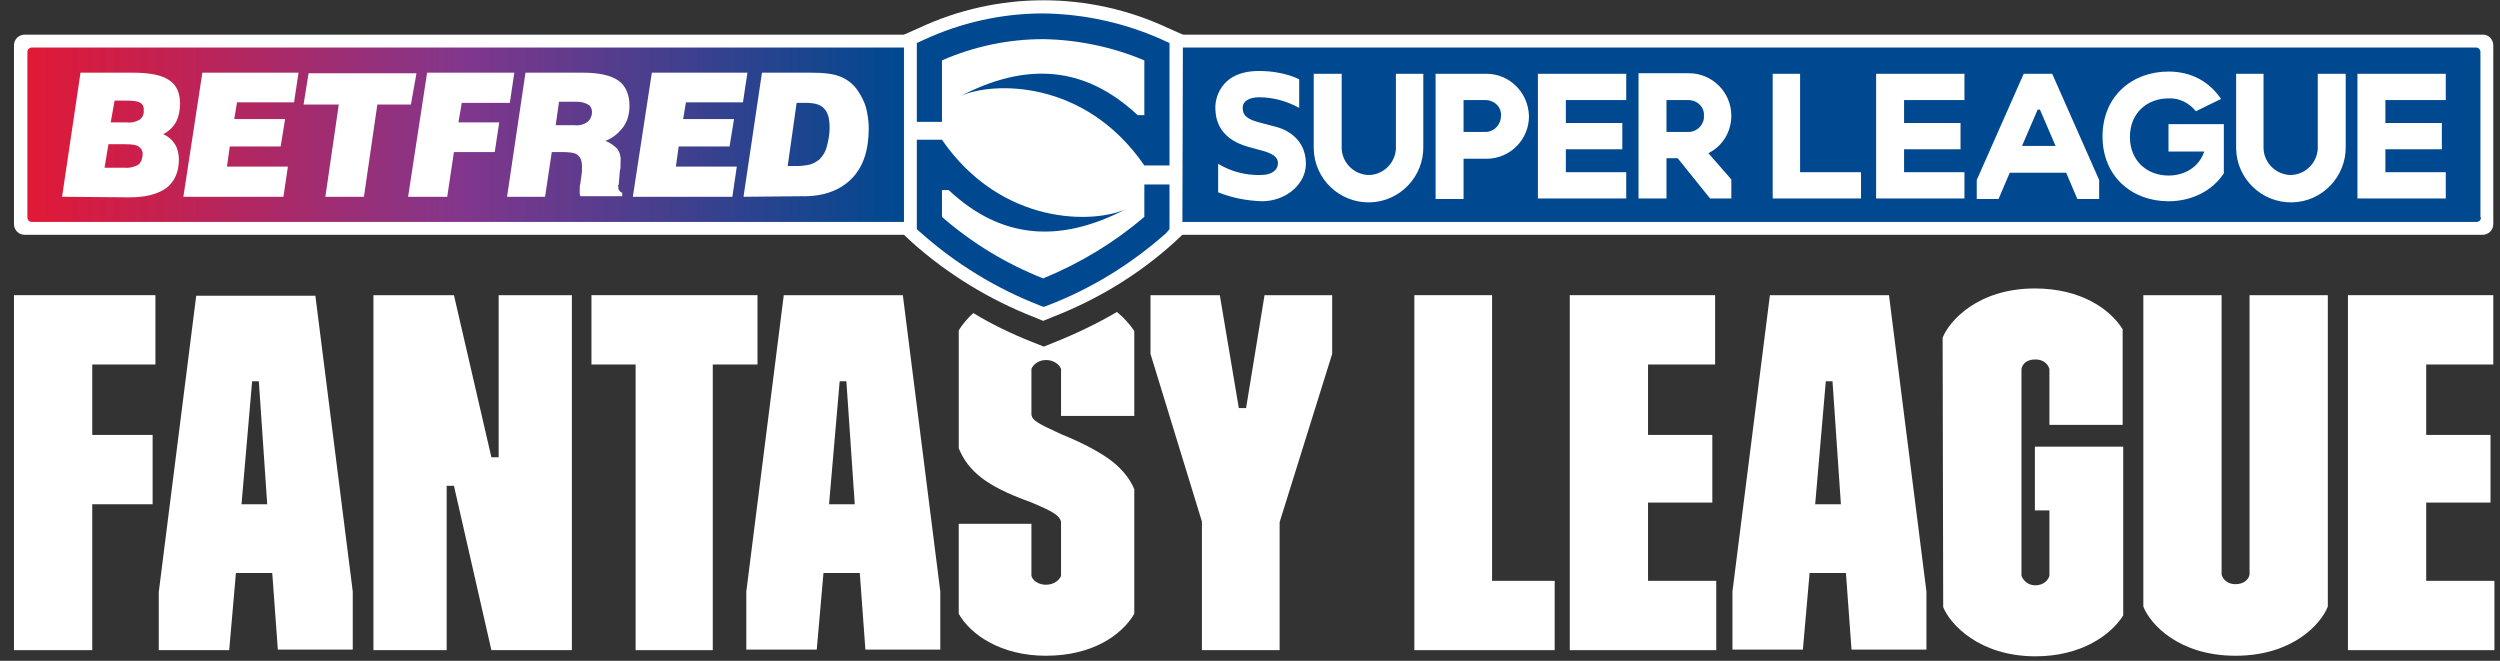
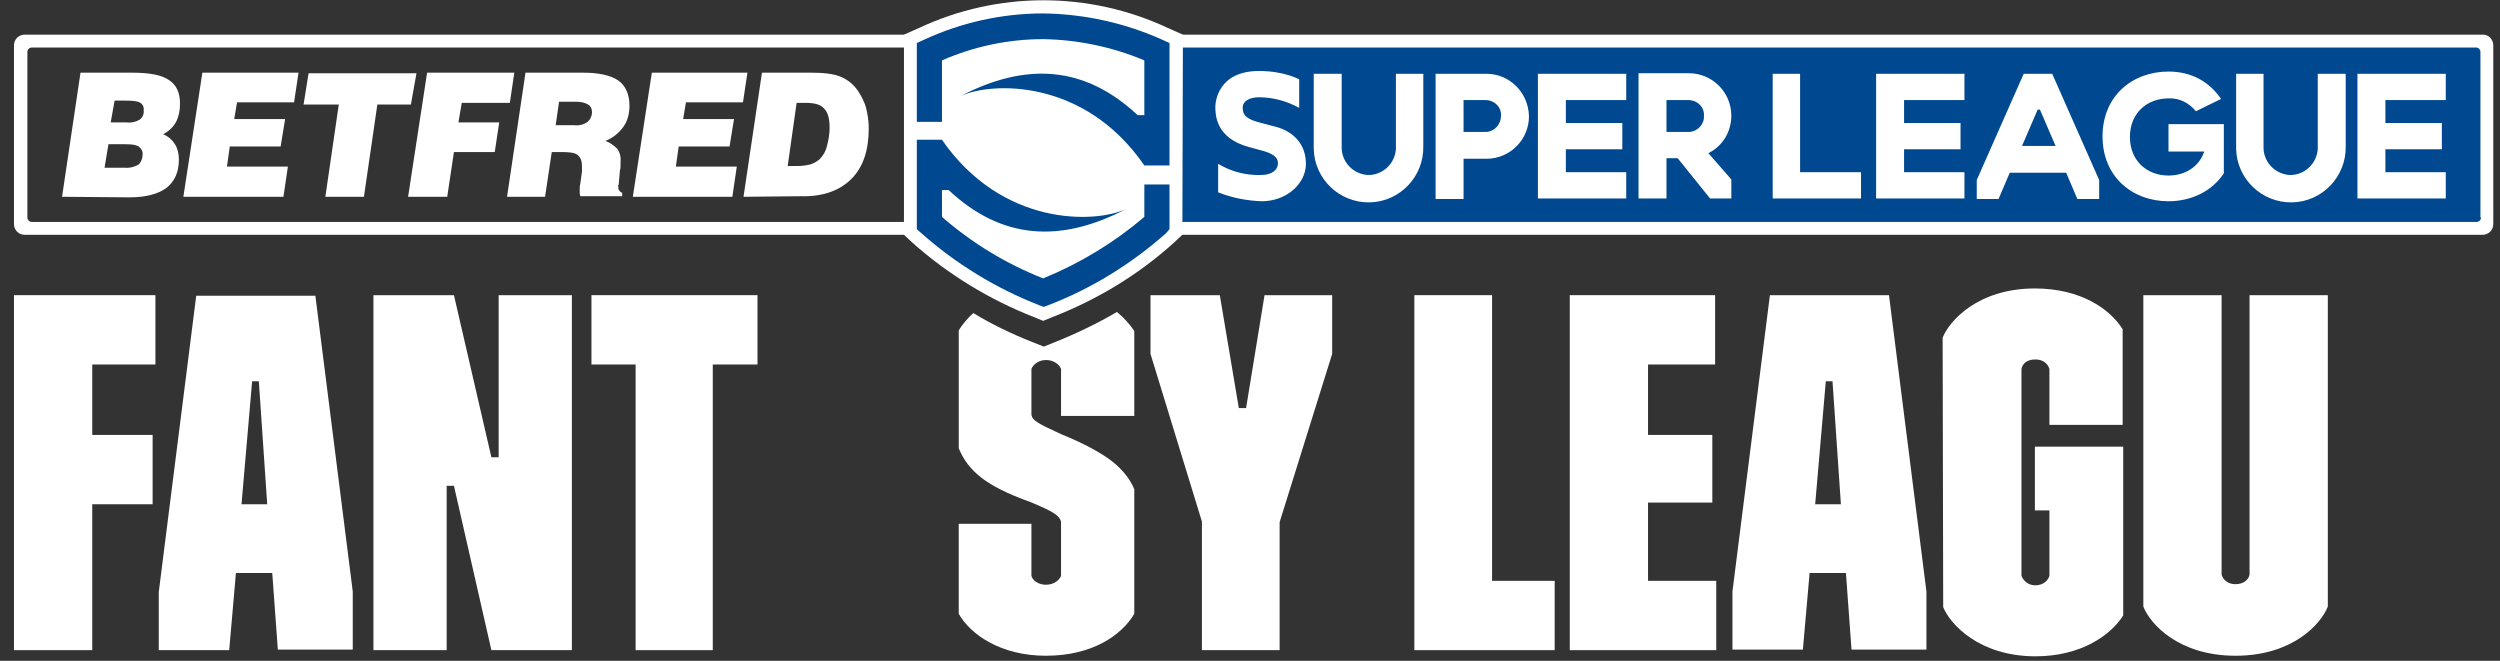
<svg xmlns="http://www.w3.org/2000/svg" version="1.1" id="Layer_1" x="0px" y="0px" viewBox="0 0 447.2 118.2" style="enable-background:new 0 0 447.2 118.2;" xml:space="preserve">
  <rect x="0" y="0" width="447.2" height="118.2" fill="#333333" stroke="none" />
  <style type="text/css">
	.st0{fill:#FFFFFF;}
	.st1{fill:#004990;}
	.st2{fill:url(#SVGID_1_);}
</style>
  <g>
    <polygon class="st0" points="2.5,52.8 2.5,116.3 16.5,116.3 16.5,90.2 27.3,90.2 27.3,77.8 16.5,77.8 16.5,65.2 27.8,65.2    27.8,52.8  " />
  </g>
  <g>
    <path class="st0" d="M56.4,52.8l6.7,53v10.4H49.7l-1-13.7h-6.5L41,116.3H28.4v-10.4l6.7-53H56.4z M43.2,90.2h4.6l-1.5-22h-1.2   L43.2,90.2z" />
  </g>
  <g>
    <polygon class="st0" points="66.8,116.3 66.8,52.8 81.2,52.8 87.9,81.8 89.2,81.8 89.2,52.8 102.3,52.8 102.3,116.3 87.9,116.3    81.2,86.9 79.9,86.9 79.9,116.3  " />
  </g>
  <g>
    <polygon class="st0" points="113.7,116.3 113.7,65.2 105.8,65.2 105.8,52.8 135.5,52.8 135.5,65.2 127.5,65.2 127.5,116.3  " />
  </g>
  <g>
-     <path class="st0" d="M161.5,52.8l6.7,53v10.4h-13.4l-1-13.7h-6.5l-1.2,13.7h-12.6v-10.4l6.7-53H161.5z M148.3,90.2h4.6l-1.5-22   h-1.2L148.3,90.2z" />
-   </g>
+     </g>
  <g>
    <polygon class="st0" points="215,116.3 215,93.3 205.8,63.3 205.8,52.8 218.2,52.8 221.6,73 222.9,73 226.2,52.8 238.3,52.8    238.3,63.3 228.9,93.4 228.9,116.3  " />
  </g>
  <g>
    <polygon class="st0" points="253,116.3 253,52.8 266.9,52.8 266.9,103.9 278.1,103.9 278.1,116.3  " />
  </g>
  <g>
    <polygon class="st0" points="280.8,116.3 280.8,52.8 306.8,52.8 306.8,65.2 294.8,65.2 294.8,77.8 306.3,77.8 306.3,89.9    294.8,89.9 294.8,103.9 307,103.9 307,116.3  " />
  </g>
  <g>
    <path class="st0" d="M337.9,52.8l6.7,53v10.4h-13.4l-1-13.7h-6.5l-1.2,13.7h-12.6v-10.4l6.7-53H337.9z M324.7,90.2h4.6l-1.5-22   h-1.2L324.7,90.2z" />
  </g>
  <g>
    <g>
      <path class="st0" d="M347.5,60.4c1.2-3,6.3-8.8,16.5-8.8c8.1,0,13.4,3.6,15.7,7.3v17.1h-13.1v-10c-0.3-1-1.2-1.7-2.5-1.7    c-1.5,0-2.3,0.7-2.5,1.7V103c0.3,0.8,1.1,1.7,2.5,1.7c1.4,0,2.3-0.9,2.5-1.7V91.3h-2.6V79.9h15.8v30.2c-2.3,3.6-7.6,7.3-15.7,7.3    c-10.1,0-15.3-5.8-16.5-8.8L347.5,60.4L347.5,60.4z" />
    </g>
    <g>
      <path class="st0" d="M383.4,52.8h14v50c0.3,1,1.2,1.7,2.5,1.7s2.3-0.7,2.5-1.7v-50h14v55.7c-1.2,3.1-6.3,8.8-16.5,8.8    s-15.3-5.7-16.5-8.8L383.4,52.8L383.4,52.8z" />
    </g>
    <g>
-       <polygon class="st0" points="420,116.3 420,52.8 446,52.8 446,65.2 434,65.2 434,77.8 445.5,77.8 445.5,89.9 434,89.9 434,103.9     446.2,103.9 446.2,116.3   " />
-     </g>
+       </g>
    <g>
      <path class="st0" d="M199.8,55.8c-3.4,2-7.1,3.8-11.1,5.4l-2,0.8l-2-0.8c-3.8-1.5-7.3-3.2-10.6-5.2c-1.1,1-2,2.1-2.6,3.1v21.1    c1.7,4,4.7,6.7,12.8,9.6c4.1,1.7,5.2,2.4,5.5,3.5v9.7c-0.3,0.8-1.3,1.6-2.7,1.6c-1.4,0-2.4-0.8-2.6-1.6v-9.3h-13v16.1    c2.1,3.7,7.5,7.5,15.6,7.5c8.2,0,13.5-3.6,15.8-7.5V87.5c-0.8-1.9-2.2-3.6-4-5c-1.8-1.4-4.8-3.1-9-4.8c-4.1-1.9-5.2-2.4-5.4-3.5    V66c0.3-0.8,1.3-1.6,2.6-1.6c1.4,0,2.4,0.8,2.7,1.6v8.4h13.1V59.2C202.1,58,201.1,56.9,199.8,55.8" />
    </g>
  </g>
  <g id="Layer_2_00000036945200614742445840000009229084164612810884_">
    <g id="ARTWORK">
      <g>
        <rect x="211" y="7.6" class="st1" width="234" height="33.2" />
        <path class="st0" d="M290.9,13.2v4.7h-10.8V22h10.1v4.7h-10.1v4.1h10.8v4.7h-15.8V13.2H290.9z M309.7,20.7c0-4.2-3.4-7.6-7.6-7.6     c0,0,0,0,0,0h-9v22.4h5v-7.2h2l5.8,7.2h3.8v-3.4l-4.1-4.7C308.2,26.1,309.7,23.5,309.7,20.7L309.7,20.7z M302.2,23.6h-4.1v-5.7     h4.1c1.5,0.1,2.7,1.3,2.6,2.8C304.9,22.2,303.7,23.5,302.2,23.6C302.2,23.6,302.2,23.6,302.2,23.6L302.2,23.6z M249.7,13.2h4.9     v13c0.1,5.4-4.2,9.9-9.6,10c-5.4,0.1-9.9-4.2-10-9.6c0-0.1,0-0.3,0-0.4v-13h5v13c-0.1,2.7,2,4.9,4.6,5.1c2.7,0.1,4.9-2,5.1-4.6     c0-0.1,0-0.3,0-0.4L249.7,13.2z M265.9,13.2h-9.1v22.4h5v-7.2h4.1c4.2,0,7.6-3.4,7.6-7.6C273.4,16.5,270,13.2,265.9,13.2     L265.9,13.2z M265.9,23.6h-4.1v-5.7h4.1c1.5,0.1,2.7,1.3,2.6,2.8C268.5,22.2,267.4,23.5,265.9,23.6L265.9,23.6z M233.6,29.3     c0,3.6-3.5,6.7-7.9,6.7c-2.7-0.1-5.3-0.6-7.8-1.6v-5.1c2.3,1.4,5,2.1,7.7,2c1.9,0,3-0.9,3-2.1s-1.1-1.8-3-2.3l-2.2-0.6     c-5.9-1.6-6-5.7-6-7.2c0-0.9,0.5-6.4,7.8-6.4c4.6,0,7.2,1.5,7.2,1.5v5.1c-2.2-1.2-4.6-1.9-7.2-1.9c-1.7,0-2.9,0.7-2.9,1.8     c0,0.9,0.1,1.9,2.6,2.6l3,0.8C229.4,22.9,233.6,24.4,233.6,29.3z M322.1,30.8h10.8v4.7h-15.8V13.2h4.9V30.8z M351.4,13.2v4.7     h-10.8V22h10.1v4.7h-10.1v4.1h10.8v4.7h-15.8V13.2H351.4z M426.7,17.9V22h10.1v4.7h-10.1v4.1h10.8v4.7h-15.8V13.2h15.8v4.7H426.7     z M362,13.2l-8.4,19v3.4h3.9l2-4.7h10.1l2,4.7h3.9v-3.4l-8.4-19H362z M361.7,26.1l2.8-6.5h0.4l2.8,6.5H361.7z M387.9,22.2h9.9V31     c-2.1,3.2-5.8,5-9.9,5c-6.5,0-11.8-4.4-11.8-11.6s5.3-11.6,11.8-11.6c4.1,0,7.3,1.8,9.4,4.9l-4.5,2.2c-1.2-1.5-3-2.4-4.9-2.3     c-3.8,0-6.9,2.6-6.9,6.9s3.1,6.9,6.9,6.9c3,0,5.5-1.6,6.4-4.3h-6.4V22.2z M414.6,13.2h5v13c0.1,5.4-4.2,9.9-9.6,10     c-5.4,0.1-9.9-4.2-10-9.6c0-0.1,0-0.3,0-0.4v-13h4.9v13c-0.1,2.7,2,4.9,4.6,5.1c2.7,0.1,4.9-2,5.1-4.6c0-0.1,0-0.3,0-0.4     L414.6,13.2z" />
        <g>
          <linearGradient id="SVGID_1_" gradientUnits="userSpaceOnUse" x1="1024.519" y1="660.153" x2="1025.05" y2="660.153" gradientTransform="matrix(293.97 0 0 293.97 -301172.906 -194041.188)">
            <stop offset="0" style="stop-color:#E21836" />
            <stop offset="0.5" style="stop-color:#82368C" />
            <stop offset="1" style="stop-color:#004990" />
          </linearGradient>
-           <rect x="4.8" y="7.4" class="st2" width="156.9" height="33.3" />
          <path class="st0" d="M11.1,35.2L14.4,13h9.2c3.1,0,5.3,0.4,6.6,1.3c1.4,0.9,2,2.3,2,4.3c0,1.1-0.2,2.2-0.7,3.2      c-0.5,0.9-1.3,1.7-2.3,2.2c0.9,0.4,1.6,1,2.1,1.8c0.5,0.8,0.7,1.8,0.7,2.7c0,2.2-0.7,3.9-2.2,5.1c-1.5,1.1-3.7,1.7-6.6,1.7      L11.1,35.2z M18.7,30h3.5c0.9,0.1,1.7-0.1,2.5-0.5c0.5-0.4,0.8-1.1,0.8-1.8c0.1-0.6-0.2-1.1-0.7-1.5c-0.5-0.3-1.2-0.4-2.4-0.4      h-3L18.7,30z M19.8,21.9h2.9c0.8,0.1,1.6-0.1,2.3-0.5c0.5-0.4,0.8-1,0.7-1.7c0.1-0.5-0.2-1.1-0.6-1.3c-0.4-0.3-1.3-0.4-2.5-0.4      h-2.1L19.8,21.9z M50.7,35.2l0.8-5.4H40.6l0.5-3.6h9.1l0.8-4.9h-9.1l0.5-3h10.2l0.8-5.3H36.2l-3.4,22.2H50.7z M65.1,35.2      l2.4-16.5h6l1-5.6H55.2l-0.9,5.6h6.3l-2.4,16.5H65.1z M80,35.2l1.2-8h7.3l0.8-5.3h-7.3l0.6-3.5h8.6L92,13H76.4L73,35.2H80z       M90.7,35.2L94,13h10.3c2.9,0,5,0.5,6.3,1.4s2,2.5,2,4.5c0,1.4-0.3,2.7-1.1,3.8c-0.8,1.1-1.9,2-3.2,2.5c0.8,0.3,1.5,0.8,2.1,1.4      c0.5,0.7,0.7,1.5,0.6,2.4c0,0.2,0,0.4,0,0.7c0,0.2,0,0.5-0.1,0.7l-0.2,2.3c0,0.2,0,0.4-0.1,0.4s0,0.2,0,0.3c0,0.2,0,0.5,0.2,0.7      c0.1,0.2,0.3,0.3,0.5,0.4v0.6h-7.5c0-0.2-0.1-0.3-0.1-0.5c0-0.2,0-0.3,0-0.5s0-0.3,0-0.5s0-0.4,0.1-0.7l0.3-2.2      c0-0.1,0-0.3,0-0.4s0-0.3,0-0.6c0-1-0.3-1.6-0.8-2s-1.5-0.5-2.8-0.5h-1.8l-1.2,8L90.7,35.2z M99.4,22.4h3.4      c0.8,0.1,1.6-0.1,2.3-0.6c0.5-0.4,0.8-1.1,0.8-1.7c0-0.6-0.2-1.1-0.7-1.4c-0.7-0.4-1.4-0.5-2.2-0.5h-3L99.4,22.4z M131,35.2      l0.8-5.4h-10.9l0.5-3.6h9.1l0.8-4.9h-9.1l0.5-3h10.2l0.8-5.3h-17.1l-3.4,22.2H131z M133,35.2l3.3-22.2h8.8c2.2,0,4,0.2,5.2,0.7      c1.3,0.5,2.4,1.4,3.2,2.6c0.6,0.9,1.1,1.9,1.4,2.9c0.3,1.2,0.5,2.5,0.5,3.7c0,4-1,7-3.1,9.1s-5.1,3.2-9,3.1L133,35.2z       M140.9,29.7h1.6c0.9,0,1.7-0.1,2.5-0.3c0.6-0.2,1.1-0.5,1.6-0.9c0.6-0.6,1.1-1.4,1.3-2.3c0.3-1.1,0.5-2.2,0.5-3.3      c0-1.7-0.3-2.8-1-3.5c-0.6-0.7-1.7-1-3.3-1h-1.6L140.9,29.7z" />
        </g>
        <path class="st0" d="M444.2,6.2H4.4c-1,0-1.9,0.8-1.9,1.9v32c0,1,0.8,1.9,1.9,1.9h439.7c1,0,1.9-0.8,1.9-1.9v-32     C446,7.1,445.2,6.2,444.2,6.2z M443.8,38.9c0,0.5-0.4,0.8-0.8,0.8H5.7c-0.5,0-0.8-0.4-0.8-0.8V9.3c0-0.5,0.4-0.8,0.8-0.8h437.2     c0.5,0,0.8,0.4,0.8,0.8c0,0,0,0,0,0V38.9z" />
        <g>
          <path class="st0" d="M211.6,6.2L208.9,5c-14.1-6.6-30.4-6.6-44.5,0l-2.7,1.2V42l1.5,1.4c6.4,5.7,13.8,10.2,21.7,13.3l1.7,0.7      l1.7-0.7c8-3.1,15.4-7.6,21.7-13.3l1.5-1.4L211.6,6.2z" />
          <path class="st1" d="M164,7.7l1.3-0.6c6.7-3.1,14-4.7,21.3-4.7l0,0c7.4,0.1,14.6,1.7,21.3,4.7l1.3,0.6v21.9h-4.5      c-10.7-15.6-27.4-15-32.9-12.4l0,0c11.7-6.1,22.2-5.5,31.7,3.4h1.2v-9.8c-5.7-2.4-11.9-3.7-18.1-3.8l0,0      c-6.2,0-12.4,1.3-18.1,3.8v11H164V7.7z M208.6,41.7c-6.2,5.5-13.3,9.9-21.1,12.9l-0.8,0.3l-0.8-0.3c-7.7-3-14.9-7.4-21.1-12.9      L164,41V25h4.5v0c10.7,15.5,27.3,15,32.9,12.4l0,0c-11.7,6.1-22.2,5.5-31.7-3.4h-1.2v4.8c5.4,4.7,11.5,8.4,18.1,11      c6.6-2.7,12.7-6.4,18.1-11V33h4.5v8L208.6,41.7z" />
        </g>
      </g>
    </g>
  </g>
</svg>